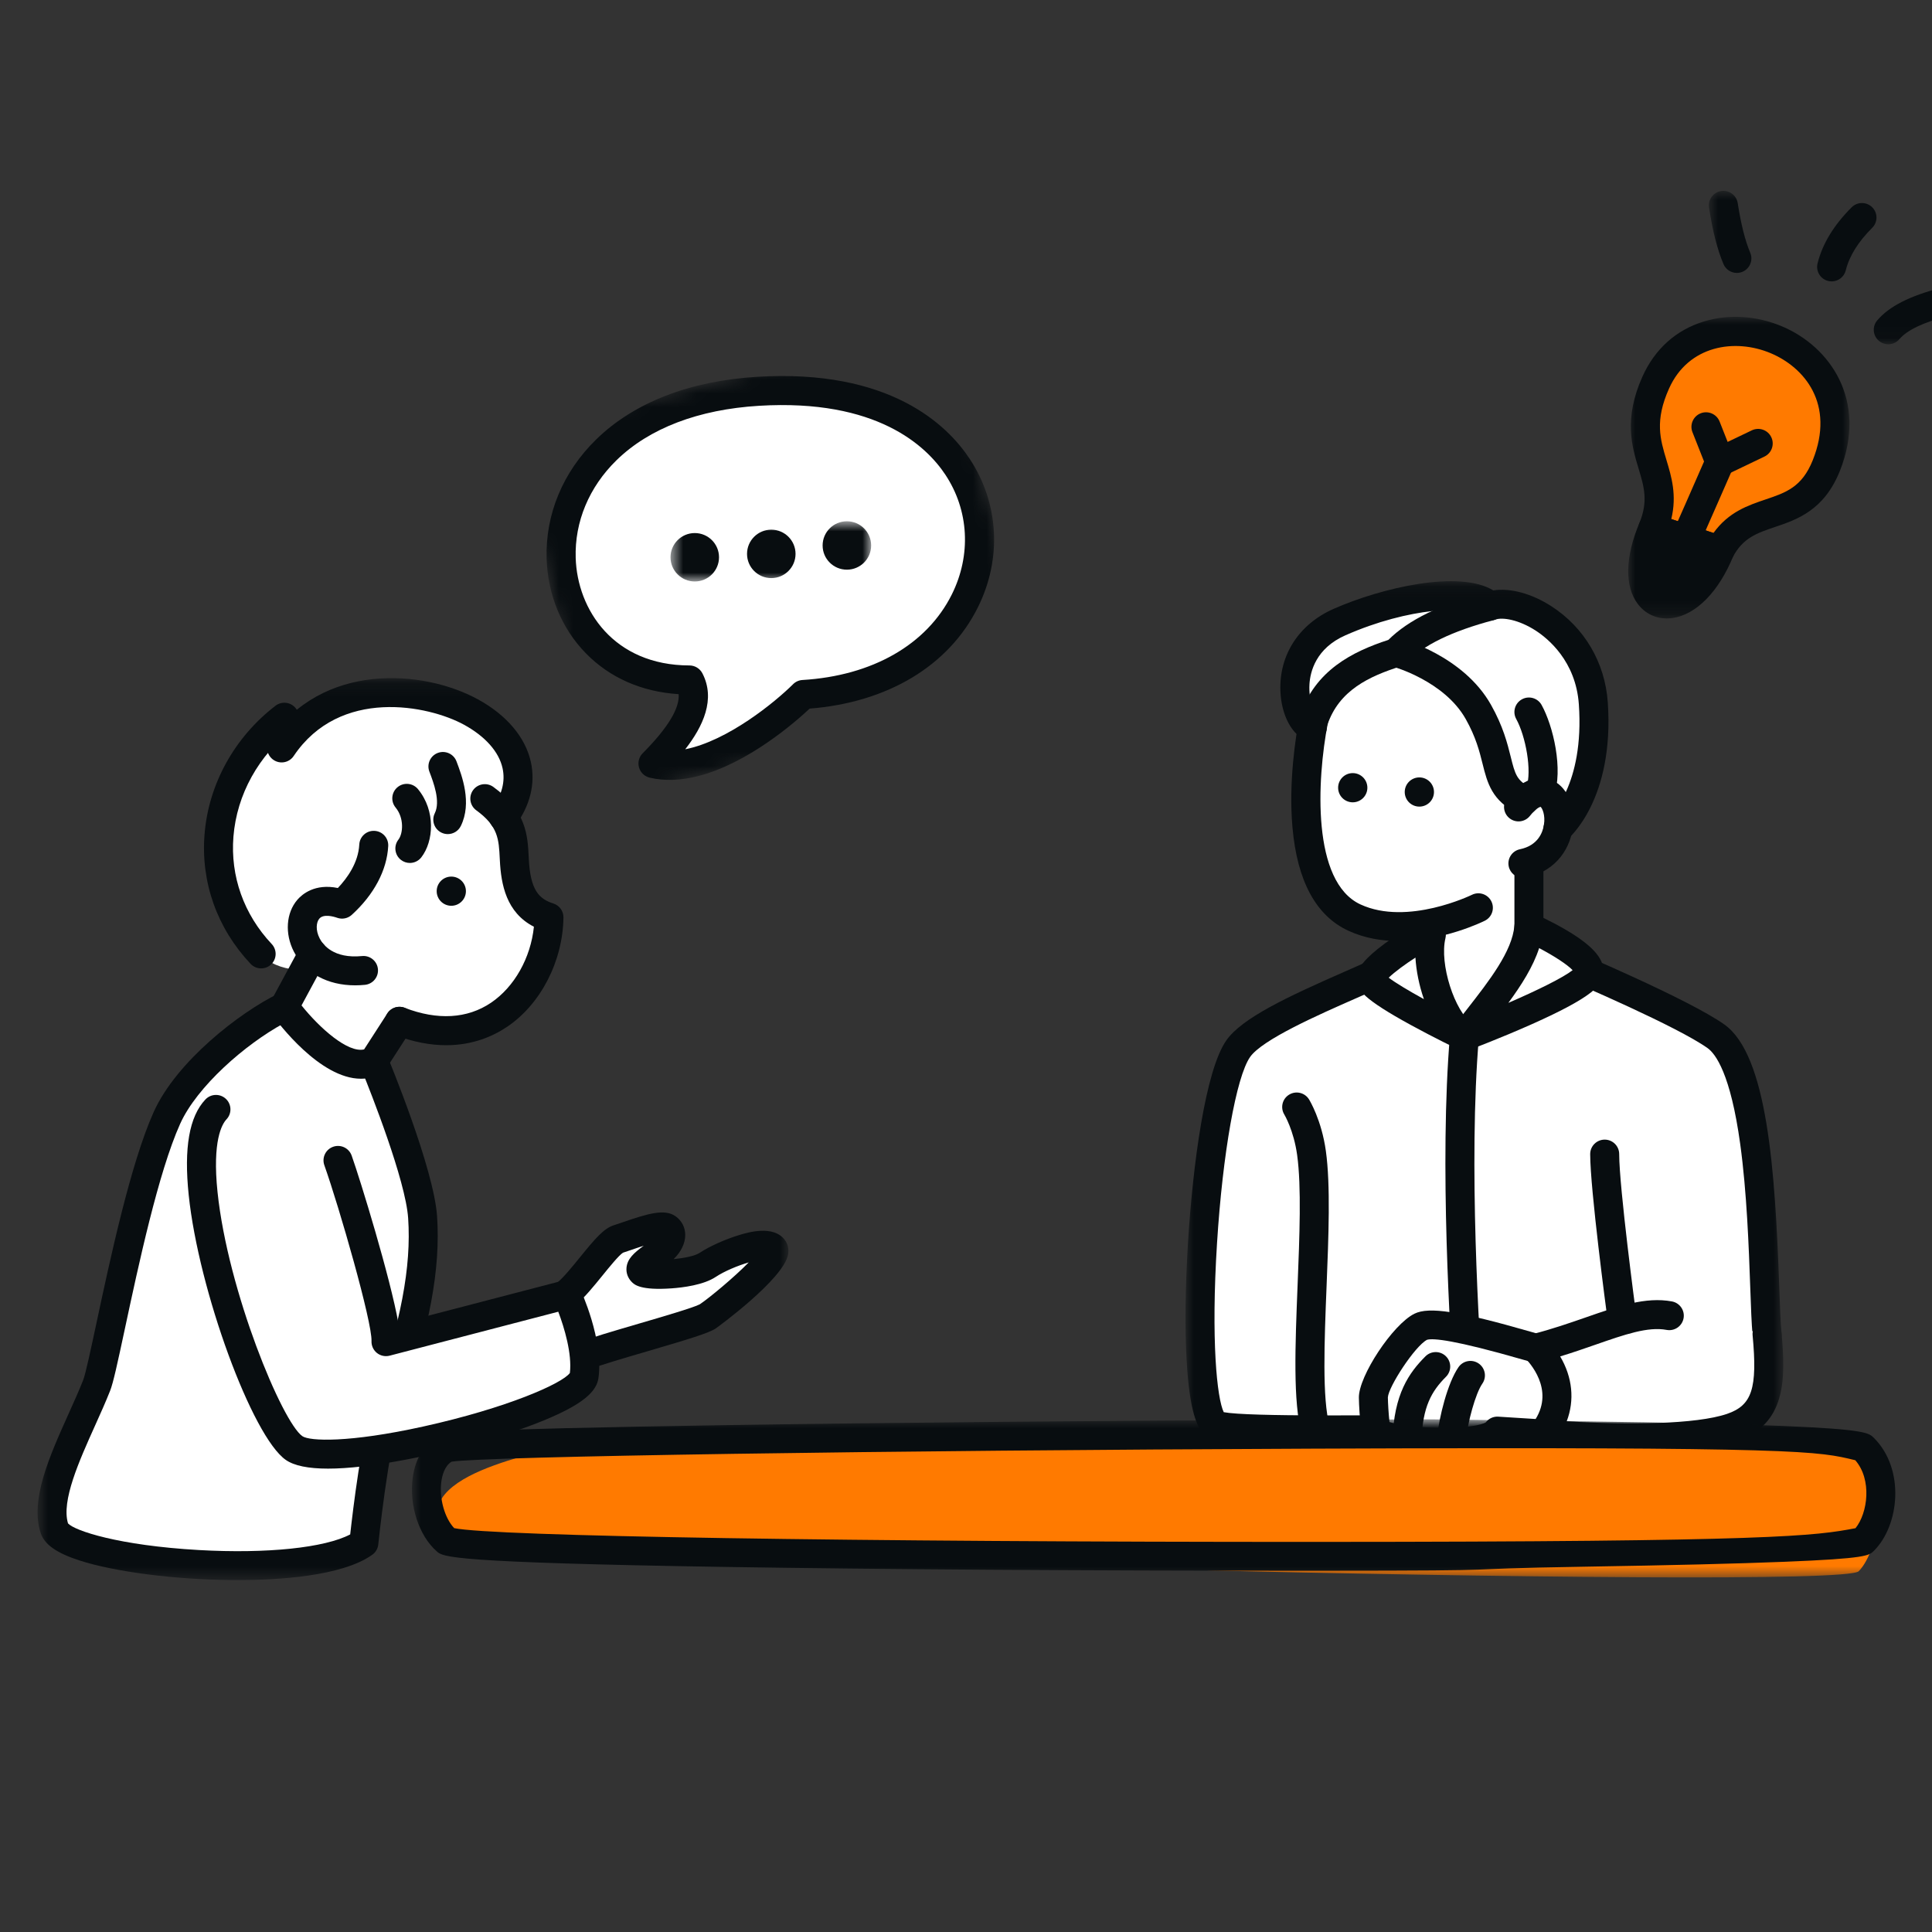
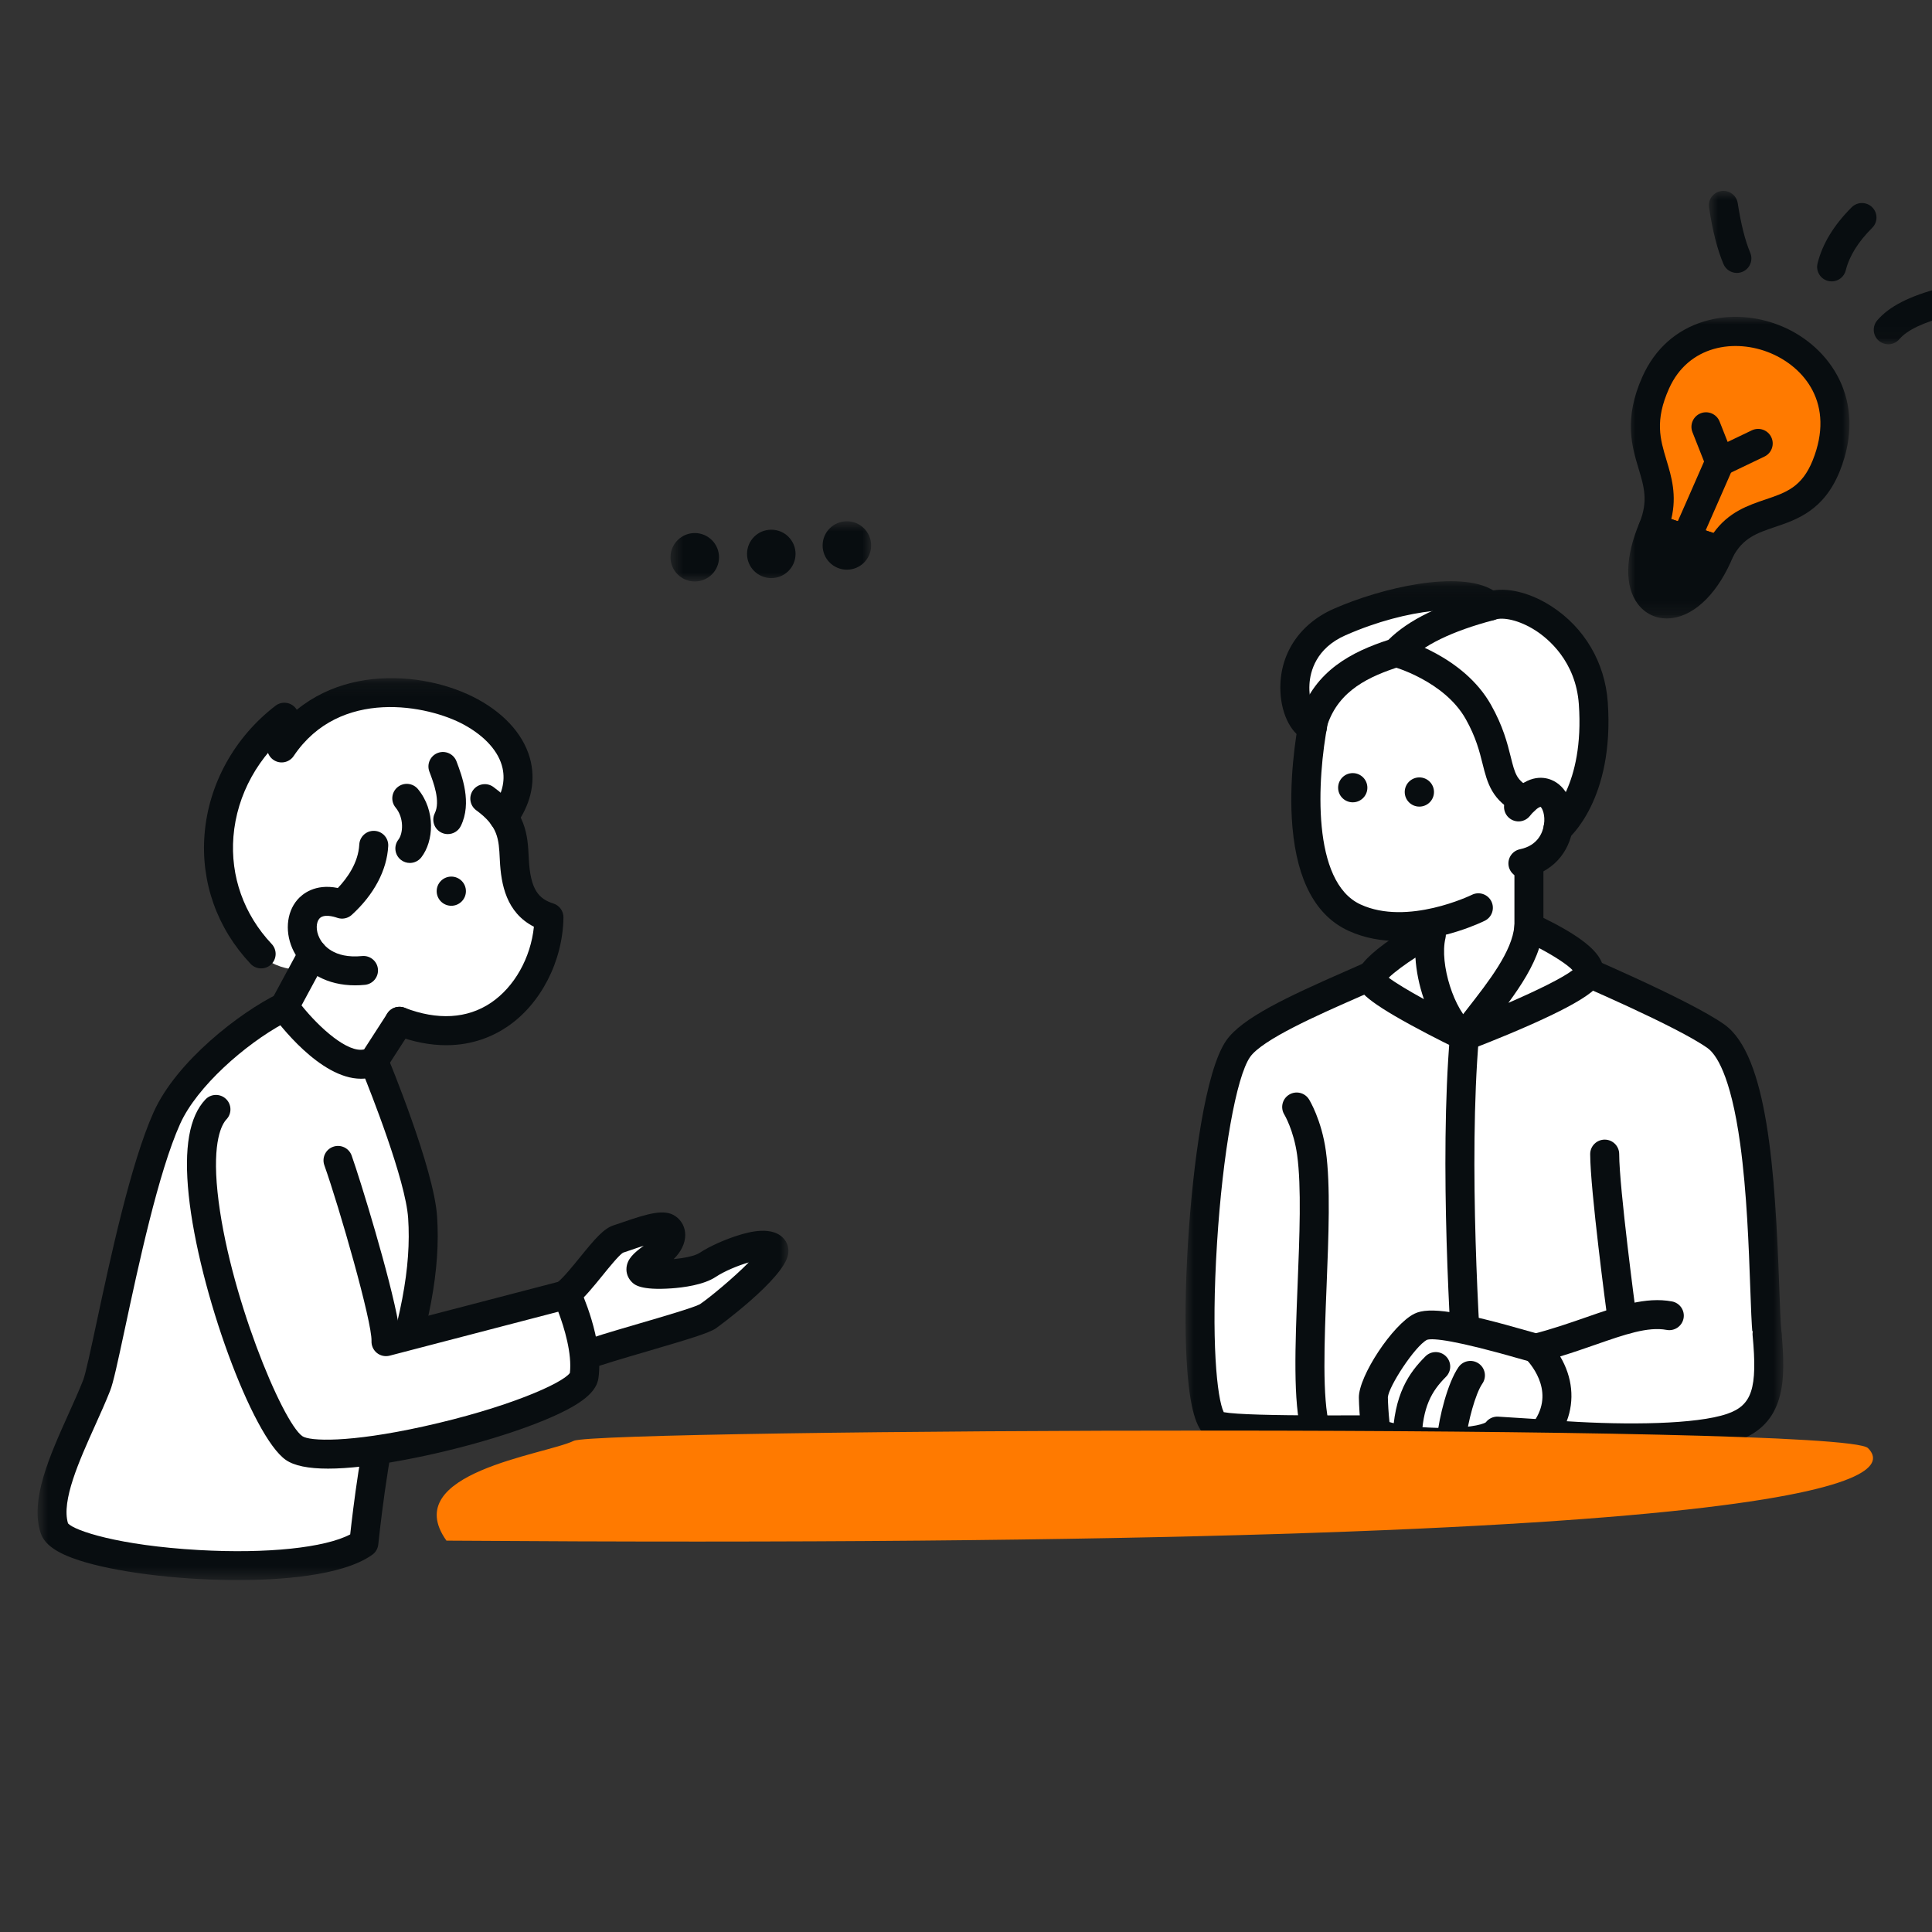
<svg xmlns="http://www.w3.org/2000/svg" width="140" height="140" viewBox="0 0 140 140" fill="none">
  <rect x="0" y="0" width="140" height="140" fill="#333333" stroke="none" />
  <g clip-path="url(#clip0_17035_16254)">
    <mask id="mask0_17035_16254" style="mask-type:luminance" maskUnits="userSpaceOnUse" x="85" y="42" width="45" height="64">
      <path d="M85.908 42.109H129.224V105.572H85.908V42.109Z" fill="white" />
    </mask>
    <g mask="url(#mask0_17035_16254)">
      <path d="M101.396 69.692C99.353 70.967 91.294 73.739 89.722 75.997C87.195 79.628 85.922 100.986 88.001 103.199C88.671 103.911 104.339 103.512 116.282 103.449C122.726 103.416 128.189 98.093 128.048 96.666C127.688 93.01 128.051 77.728 124.346 75.094C121.829 73.304 113.243 69.692 113.243 69.692H101.396L101.396 69.692Z" fill="white" />
      <path d="M96.505 104.667C95.717 104.667 94.965 104.664 94.254 104.659C87.883 104.607 87.625 104.333 87.234 103.917C86.766 103.418 86.201 102.362 85.988 98.585C85.856 96.245 85.891 93.22 86.085 90.066C86.434 84.4 87.346 77.572 88.859 75.399C89.992 73.771 93.272 72.24 97.444 70.407C98.877 69.777 100.23 69.183 100.838 68.803C101.005 68.699 101.198 68.643 101.395 68.643H113.243C113.383 68.643 113.522 68.671 113.651 68.726C114.006 68.875 122.373 72.404 124.955 74.24C128.076 76.459 128.63 84.826 128.929 93.207C128.98 94.631 129.024 95.861 129.094 96.564C129.12 96.834 129.201 97.654 127.763 99.246C126.013 101.184 121.626 104.471 116.288 104.499C113.448 104.514 110.366 104.548 107.385 104.581C103.449 104.625 99.688 104.667 96.505 104.667V104.667ZM88.677 102.332C90.463 102.671 99.8 102.568 107.362 102.483C110.346 102.45 113.431 102.416 116.277 102.401C119.584 102.384 122.38 100.835 123.752 99.913C125.803 98.536 126.871 97.151 126.996 96.705C126.924 95.935 126.882 94.759 126.829 93.282C126.725 90.372 126.582 86.387 126.102 82.899C125.403 77.819 124.32 76.364 123.736 75.949C121.546 74.391 114.311 71.287 113.029 70.742H101.682C100.91 71.177 99.684 71.715 98.291 72.327C95.575 73.521 91.47 75.324 90.585 76.596C89.584 78.035 88.599 83.578 88.191 90.075C87.747 97.129 88.186 101.326 88.677 102.332Z" fill="#080D10" />
      <path d="M110.792 62.196V69.857C110.792 69.857 108.884 73.856 106.118 75.093C103.51 73.368 103.51 69.799 103.51 69.799V65.926" fill="white" />
      <path d="M106.118 76.143C105.915 76.143 105.713 76.084 105.538 75.968C102.494 73.955 102.459 69.969 102.459 69.8V65.927C102.459 65.347 102.929 64.878 103.51 64.878C104.09 64.878 104.561 65.347 104.561 65.927V69.8C104.561 69.824 104.599 72.362 106.224 73.849C108.012 72.732 109.368 70.319 109.741 69.607V62.196C109.741 61.617 110.211 61.147 110.792 61.147C111.372 61.147 111.843 61.617 111.843 62.196V69.858C111.843 70.013 111.808 70.168 111.741 70.308C111.656 70.486 109.632 74.672 106.548 76.051C106.41 76.112 106.264 76.143 106.118 76.143Z" fill="#080D10" />
      <path d="M107.129 65.781C102.375 68.183 97.093 67.522 95.531 63.555C94.675 61.38 94.624 55.039 95.094 52.707C93.83 52.219 91.795 47.07 97.071 45.077C102.347 43.084 105.819 42.393 107.977 43.92C109.662 43.432 114.772 45.322 115.458 50.967C115.981 55.271 114.394 58.322 112.9 60.028C112.69 61.901 110.356 62.566 110.356 62.566" fill="white" />
      <path d="M101.38 68.194C100.163 68.194 98.895 67.993 97.704 67.443C95.361 66.361 93.999 63.84 93.657 59.953C93.365 56.638 93.905 53.302 94.151 52.021C94.26 51.452 94.81 51.08 95.38 51.188C95.95 51.297 96.324 51.847 96.215 52.416C95.427 56.519 95.041 63.901 98.587 65.539C101.99 67.112 106.614 64.864 106.661 64.841C107.18 64.584 107.811 64.796 108.069 65.314C108.327 65.833 108.116 66.461 107.597 66.719C107.434 66.801 104.584 68.194 101.38 68.194Z" fill="#080D10" />
      <path d="M110.355 63.615C109.867 63.615 109.43 63.275 109.327 62.779C109.209 62.212 109.574 61.657 110.142 61.539C111.453 61.267 111.793 60.313 111.879 59.769C111.991 59.055 111.757 58.56 111.634 58.464C111.543 58.483 111.26 58.626 110.862 59.126C110.501 59.579 109.84 59.655 109.385 59.294C108.931 58.934 108.855 58.274 109.217 57.821C110.574 56.115 111.796 56.266 112.403 56.508C113.488 56.94 114.126 58.258 113.992 59.789C113.859 61.313 112.889 63.112 110.569 63.593C110.497 63.608 110.425 63.615 110.355 63.615L110.355 63.615Z" fill="#080D10" />
      <path d="M112.9 61.076C112.598 61.076 112.298 60.946 112.09 60.695C111.72 60.249 111.783 59.587 112.231 59.218C112.328 59.134 114.817 56.914 114.409 51.039C114.191 47.896 112.148 46.254 111.28 45.694C110.066 44.911 108.883 44.704 108.341 44.903C107.956 45.045 107.524 44.951 107.233 44.661C106.426 43.855 102.13 43.992 97.495 46.036C95.352 46.981 94.942 48.669 94.888 49.591C94.817 50.799 95.263 51.597 95.459 51.723C95.997 51.922 96.276 52.516 96.084 53.057C95.891 53.603 95.29 53.889 94.743 53.695C93.638 53.305 92.85 51.85 92.783 50.075C92.684 47.455 94.128 45.227 96.646 44.117C100.128 42.582 105.746 41.279 108.211 42.782C109.431 42.59 110.983 43.005 112.421 43.932C114.817 45.478 116.306 48.015 116.506 50.894C116.994 57.926 113.709 60.72 113.569 60.836C113.373 60.997 113.136 61.076 112.9 61.076ZM95.445 51.718H95.445C95.445 51.718 95.445 51.718 95.445 51.718Z" fill="#080D10" />
      <path d="M95.183 53.268C95.074 53.268 94.962 53.251 94.852 53.214C94.301 53.032 94.003 52.438 94.186 51.889C95.291 48.562 98.02 47.215 100.608 46.368C102.067 44.916 104.394 43.782 107.708 42.906C108.268 42.758 108.844 43.091 108.993 43.651C109.142 44.211 108.807 44.785 108.246 44.934C105.216 45.735 103.098 46.766 101.95 47.999C101.827 48.132 101.671 48.231 101.498 48.285C99.234 49.002 97.022 50.015 96.18 52.549C96.034 52.989 95.624 53.268 95.183 53.268Z" fill="#080D10" />
      <path d="M110.458 59.059C110.303 59.059 110.147 59.025 109.998 58.953C108.103 58.032 107.778 56.73 107.434 55.353C107.209 54.448 106.952 53.421 106.213 52.106C104.653 49.332 100.947 48.308 100.91 48.298C100.35 48.148 100.017 47.573 100.167 47.014C100.316 46.455 100.889 46.122 101.45 46.271C101.637 46.32 106.045 47.521 108.046 51.079C108.924 52.64 109.229 53.863 109.474 54.846C109.788 56.103 109.905 56.574 110.919 57.067C111.441 57.321 111.658 57.948 111.403 58.469C111.221 58.842 110.847 59.059 110.458 59.059L110.458 59.059Z" fill="#080D10" />
-       <path d="M111.597 58.464C111.48 58.464 111.361 58.445 111.245 58.404C110.698 58.21 110.412 57.61 110.606 57.064C111.029 55.874 110.555 53.339 109.871 52.1C109.591 51.592 109.776 50.954 110.284 50.675C110.792 50.395 111.432 50.579 111.712 51.087C112.54 52.587 113.306 55.743 112.587 57.766C112.434 58.196 112.029 58.464 111.597 58.464Z" fill="#080D10" />
      <path d="M102.852 58.45C103.437 58.45 103.912 57.977 103.912 57.392C103.912 56.808 103.437 56.334 102.852 56.334C102.267 56.334 101.792 56.808 101.792 57.392C101.792 57.977 102.267 58.45 102.852 58.45Z" fill="#080D10" />
      <path d="M98.025 58.139C98.61 58.139 99.085 57.665 99.085 57.081C99.085 56.496 98.61 56.022 98.025 56.022C97.439 56.022 96.965 56.496 96.965 57.081C96.965 57.665 97.439 58.139 98.025 58.139Z" fill="#080D10" />
      <path d="M110.785 67.177C110.785 67.177 115.325 69.183 115.141 70.472C114.957 71.76 106.118 75.093 106.118 75.093C108.143 72.409 110.563 69.762 110.785 67.177Z" fill="white" />
      <path d="M106.119 76.142C105.795 76.142 105.48 75.992 105.277 75.722C104.997 75.349 104.997 74.835 105.279 74.462C105.617 74.013 105.969 73.562 106.31 73.126C107.917 71.067 109.579 68.937 109.738 67.088C109.767 66.75 109.957 66.447 110.249 66.274C110.542 66.102 110.9 66.081 111.21 66.218C111.259 66.239 112.417 66.753 113.571 67.44C115.524 68.604 116.33 69.584 116.181 70.62C116.078 71.346 115.602 72.168 110.989 74.223C108.754 75.219 106.581 76.04 106.49 76.074C106.368 76.12 106.243 76.142 106.118 76.142H106.119ZM111.532 68.704C111.095 70.053 110.254 71.375 109.302 72.672C111.425 71.754 113.275 70.839 113.958 70.302C113.576 69.9 112.623 69.275 111.532 68.704Z" fill="#080D10" />
      <path d="M106.118 75.093C104.405 73.873 103.194 69.943 103.72 67.744C103.85 67.202 99.255 70.045 99.353 70.966C99.451 71.886 106.118 75.093 106.118 75.093Z" fill="white" />
      <path d="M106.117 76.141C105.963 76.141 105.808 76.108 105.661 76.037C105.592 76.004 103.951 75.213 102.268 74.294C98.71 72.352 98.375 71.712 98.308 71.076C98.233 70.373 98.673 69.706 99.825 68.773C100.485 68.238 101.372 67.637 102.138 67.203C103.001 66.714 103.711 66.379 104.338 66.85C104.687 67.111 104.845 67.558 104.742 67.987C104.298 69.842 105.393 73.288 106.727 74.238C107.172 74.554 107.3 75.157 107.022 75.626C106.827 75.955 106.478 76.141 106.117 76.141ZM100.631 70.847C101.131 71.226 102.072 71.791 103.181 72.401C102.837 71.408 102.625 70.355 102.568 69.392C101.859 69.846 101.059 70.429 100.631 70.847Z" fill="#080D10" />
      <path d="M106.423 101.791C105.878 101.791 105.416 101.37 105.376 100.818C105.106 97.1 104.285 84.248 105.071 75.005C105.12 74.427 105.63 73.999 106.207 74.048C106.785 74.097 107.214 74.605 107.165 75.182C106.393 84.273 107.205 96.987 107.473 100.667C107.515 101.244 107.079 101.747 106.5 101.789C106.475 101.791 106.449 101.792 106.423 101.792L106.423 101.791Z" fill="#080D10" />
      <path d="M111.289 97.699C109.744 97.27 104.166 95.542 102.96 96.137C101.755 96.733 99.501 100.146 99.52 101.268C99.528 101.813 99.582 102.761 99.697 103.617C99.818 104.526 107.598 105.057 108.504 103.703L111.795 103.911C114.251 102.528 113.624 99.027 111.289 97.699V97.699Z" fill="white" />
      <path d="M104.617 105.572C103.155 105.572 101.615 105.427 100.554 105.181C100.027 105.059 98.791 104.772 98.655 103.755C98.533 102.839 98.478 101.852 98.469 101.285C98.443 99.727 100.926 95.971 102.494 95.197C103.55 94.674 105.749 95.014 110.894 96.495C111.164 96.572 111.394 96.638 111.57 96.687C111.654 96.71 111.734 96.744 111.809 96.787C113.396 97.689 114.418 99.428 114.415 101.216C114.411 102.758 113.645 104.073 112.311 104.824C112.134 104.924 111.931 104.97 111.729 104.957L108.887 104.778C108.344 105.153 107.323 105.501 105.243 105.563C105.037 105.569 104.827 105.572 104.617 105.572ZM100.687 103.048C101.207 103.209 102.411 103.425 104.105 103.468C106.209 103.52 107.388 103.255 107.668 103.067C107.88 102.789 108.218 102.633 108.57 102.656L111.519 102.842C112.166 102.365 112.312 101.705 112.313 101.212C112.315 100.22 111.74 99.214 110.871 98.671C110.713 98.626 110.524 98.572 110.312 98.511C105.423 97.104 103.855 96.957 103.408 97.086C102.52 97.552 100.612 100.492 100.57 101.259C100.578 101.703 100.617 102.389 100.687 103.048L100.687 103.048ZM107.63 103.119C107.63 103.119 107.63 103.12 107.63 103.12C107.63 103.12 107.63 103.119 107.63 103.119Z" fill="#080D10" />
      <path d="M128.048 96.666C128.377 100.197 128.235 102.513 125.481 103.449C122.387 104.501 115.451 104.224 111.795 103.911C113.517 101.775 112.901 99.379 111.289 97.699C115.478 96.632 118.455 94.87 120.964 95.338" fill="white" />
      <path d="M118.338 105.246C115.349 105.246 112.584 105.032 111.705 104.956C111.318 104.923 110.981 104.68 110.828 104.323C110.676 103.967 110.732 103.555 110.976 103.253C112.75 101.053 111.083 99.001 110.529 98.424C110.271 98.155 110.175 97.769 110.278 97.41C110.381 97.052 110.666 96.774 111.029 96.682C112.455 96.319 113.773 95.86 114.937 95.455C117.252 94.649 119.253 93.952 121.157 94.307C121.727 94.414 122.103 94.962 121.997 95.531C121.89 96.101 121.34 96.476 120.771 96.37C119.416 96.117 117.745 96.699 115.629 97.436C114.839 97.711 113.981 98.01 113.056 98.292C113.947 99.799 114.113 101.462 113.531 102.989C117.968 103.273 122.916 103.214 125.142 102.457C126.961 101.838 127.36 100.614 127.001 96.764C126.948 96.187 127.372 95.676 127.95 95.622C128.527 95.568 129.04 95.992 129.094 96.569C129.416 100.022 129.408 103.222 125.819 104.443C123.982 105.067 121.067 105.246 118.338 105.246L118.338 105.246Z" fill="#080D10" />
      <path d="M101.964 105.41C101.954 105.41 101.944 105.41 101.935 105.409C101.354 105.394 100.897 104.911 100.912 104.332C101.002 101.02 102.11 99.468 103.294 98.285C103.704 97.875 104.37 97.874 104.78 98.284C105.191 98.693 105.191 99.357 104.781 99.767C103.739 100.809 103.08 101.946 103.013 104.389C102.998 104.958 102.531 105.409 101.964 105.409V105.41Z" fill="#080D10" />
      <path d="M105.192 105.243C105.157 105.243 105.122 105.241 105.087 105.238C104.51 105.181 104.088 104.667 104.145 104.091C104.279 102.727 104.89 100.224 105.687 99.071C106.017 98.594 106.671 98.474 107.149 98.803C107.627 99.132 107.747 99.785 107.417 100.262C106.911 100.994 106.358 103.067 106.236 104.296C106.183 104.838 105.726 105.243 105.192 105.243V105.243Z" fill="#080D10" />
      <path d="M117.502 96.328C116.983 96.328 116.532 95.945 116.462 95.418C116.411 95.042 115.231 86.189 115.231 83.63C115.231 83.05 115.702 82.581 116.282 82.581C116.863 82.581 117.333 83.05 117.333 83.63C117.333 86.05 118.533 95.05 118.545 95.14C118.622 95.714 118.217 96.242 117.642 96.319C117.595 96.325 117.548 96.328 117.502 96.328L117.502 96.328Z" fill="#080D10" />
      <path d="M95.336 104.665C94.875 104.665 94.453 104.361 94.324 103.896C93.689 101.613 93.854 97.484 94.029 93.113C94.169 89.614 94.314 85.996 93.996 83.697C93.749 81.907 93.076 80.779 93.069 80.768C92.764 80.275 92.917 79.629 93.411 79.325C93.905 79.02 94.553 79.173 94.857 79.667C94.894 79.726 95.767 81.158 96.078 83.41C96.422 85.894 96.273 89.607 96.129 93.197C95.968 97.215 95.802 101.369 96.349 103.335C96.504 103.894 96.177 104.472 95.617 104.627C95.523 104.653 95.429 104.665 95.336 104.665V104.665Z" fill="#080D10" />
    </g>
    <mask id="mask1_17035_16254" style="mask-type:luminance" maskUnits="userSpaceOnUse" x="29" y="102" width="132" height="13">
      <path d="M29.852 102.853H160.999V114.306H29.852V102.853Z" fill="white" />
    </mask>
    <g mask="url(#mask1_17035_16254)">
-       <path d="M41.577 104.408C39.484 105.42 28.841 106.716 32.351 111.641C36.557 112.776 133.208 115.336 134.687 113.859C136.167 112.382 137.186 106.757 135.359 104.934C133.532 103.11 43.349 103.551 41.577 104.408Z" fill="#FF7A00" />
-       <path d="M94.468 113.822C78.552 113.822 63.731 113.725 52.617 113.548C32.577 113.229 32.111 112.821 31.66 112.427C30.356 111.286 29.635 109.088 29.906 107.081C30.105 105.614 30.811 104.517 31.893 103.994C32.236 103.828 32.753 103.578 52.568 103.271C64.646 103.084 80.296 102.943 95.505 102.884C107.442 102.837 100.922 102.82 114.797 102.999C120.97 103.079 125.82 103.191 129.211 103.331C135.171 103.578 135.43 103.837 135.789 104.195C138.06 106.462 137.646 110.526 135.789 112.38C135.442 112.727 135.232 112.936 129.309 113.173C125.907 113.309 121.075 113.428 114.947 113.527C103.502 113.712 111.903 113.817 95.64 113.822C95.249 113.822 94.857 113.822 94.468 113.822ZM32.913 110.734C35.655 111.323 61.728 111.741 95.554 111.732C128.655 111.723 131.518 111.298 134.456 110.739C135.348 109.641 135.663 107.213 134.44 105.813C131.723 105.162 130.858 104.833 95.135 104.975C64.03 105.098 35.146 105.537 32.725 105.918C32.208 106.229 32.037 106.947 31.981 107.361C31.817 108.576 32.222 110.012 32.913 110.734Z" fill="#080D10" />
+       <path d="M41.577 104.408C39.484 105.42 28.841 106.716 32.351 111.641C136.167 112.382 137.186 106.757 135.359 104.934C133.532 103.11 43.349 103.551 41.577 104.408Z" fill="#FF7A00" />
    </g>
    <mask id="mask2_17035_16254" style="mask-type:luminance" maskUnits="userSpaceOnUse" x="2" y="49" width="56" height="66">
      <path d="M2.723 49.142H57.13V114.5H2.723V49.142Z" fill="white" />
    </mask>
    <g mask="url(#mask2_17035_16254)">
      <path d="M20.605 72.957C17.794 74.327 13.572 77.728 12.096 81.008C9.693 86.349 7.636 98.795 7.002 100.398C5.662 103.786 3.078 108.164 3.949 110.774C4.772 113.237 22.168 114.809 26.366 111.811C26.366 111.811 27.096 104.699 28.031 101.992C29.828 96.784 30.905 92.352 30.625 88.203C30.4 84.876 27.083 76.897 27.083 76.897L20.605 72.957L20.605 72.957Z" fill="white" />
      <path d="M17.214 114.499C17.066 114.499 16.923 114.499 16.785 114.497C12.631 114.46 8.296 113.9 5.74 113.071C4.11 112.543 3.224 111.918 2.953 111.105C2.153 108.71 3.587 105.523 4.974 102.44C5.36 101.583 5.724 100.773 6.025 100.013C6.199 99.574 6.591 97.743 7.005 95.804C7.986 91.218 9.469 84.287 11.138 80.578C12.796 76.892 17.402 73.352 20.143 72.015C20.465 71.858 20.845 71.876 21.151 72.061L27.629 76.001C27.819 76.117 27.968 76.29 28.053 76.495C28.191 76.827 31.438 84.672 31.672 88.132C31.931 91.958 31.139 96.206 29.023 102.333C28.139 104.894 27.418 111.848 27.411 111.918C27.38 112.217 27.222 112.488 26.977 112.663C24.773 114.237 20.086 114.499 17.214 114.499L17.214 114.499ZM4.929 110.391C5.396 110.916 8.581 111.992 14.419 112.322C19.349 112.601 23.539 112.158 25.377 111.189C25.566 109.478 26.214 104.035 27.037 101.65C29.056 95.804 29.815 91.803 29.576 88.273C29.39 85.514 26.846 79.105 26.241 77.612L20.561 74.158C17.779 75.664 14.272 78.73 13.054 81.437C11.476 84.942 10.022 91.742 9.059 96.242C8.505 98.831 8.206 100.208 7.978 100.783C7.66 101.588 7.286 102.419 6.89 103.299C5.737 105.861 4.432 108.761 4.929 110.391H4.929Z" fill="#080D10" />
      <path d="M24.859 70.129C22.549 70.495 20.012 70.49 18.923 69.126C13.247 62.021 16.444 55.563 20.408 52.747C25.504 49.127 33.715 49.954 36.282 53.264C38.675 56.352 36.493 59.217 36.493 59.217C38.252 60.429 36.152 65.57 39.779 66.472C40.051 68.455 38.739 76.831 28.947 74.008C26.871 73.124 25.505 71.747 24.859 70.129Z" fill="white" />
      <path d="M22.672 69.126L20.605 72.957C20.605 72.957 24.445 78.267 27.083 76.897L28.948 74.009" fill="white" />
      <path d="M26.154 78.169C23.179 78.169 20.139 74.102 19.753 73.569C19.518 73.243 19.489 72.811 19.68 72.458L21.747 68.627C22.023 68.117 22.66 67.927 23.17 68.201C23.68 68.475 23.872 69.111 23.596 69.621L21.85 72.857C23.165 74.497 25.203 76.32 26.383 76.044L28.065 73.439C28.38 72.952 29.029 72.811 29.517 73.125C30.005 73.439 30.145 74.088 29.831 74.574L27.966 77.463C27.867 77.615 27.73 77.74 27.568 77.824C27.106 78.064 26.631 78.169 26.154 78.169V78.169Z" fill="#080D10" />
      <path d="M36.493 60.264C36.277 60.264 36.058 60.198 35.871 60.059C35.404 59.716 35.305 59.06 35.649 58.594C36.372 57.615 36.63 56.629 36.416 55.663C36.154 54.475 35.161 53.357 33.622 52.515C31.04 51.103 24.626 49.799 21.281 54.783C20.959 55.264 20.306 55.393 19.824 55.07C19.342 54.748 19.213 54.097 19.536 53.616C23.327 47.967 30.645 48.497 34.631 50.676C36.71 51.813 38.072 53.424 38.467 55.211C38.812 56.772 38.422 58.372 37.339 59.838C37.133 60.117 36.815 60.264 36.493 60.264H36.493Z" fill="#080D10" />
      <path d="M18.923 70.173C18.644 70.173 18.365 70.062 18.158 69.843C15.727 67.262 14.542 63.926 14.823 60.45C15.115 56.818 16.989 53.425 19.964 51.141C20.424 50.788 21.083 50.873 21.437 51.332C21.791 51.791 21.704 52.449 21.245 52.802C18.739 54.726 17.161 57.575 16.916 60.618C16.684 63.496 17.669 66.262 19.688 68.406C20.086 68.828 20.065 69.492 19.643 69.888C19.44 70.079 19.181 70.173 18.923 70.173Z" fill="#080D10" />
      <path d="M32.331 75.74C31.226 75.74 29.973 75.526 28.569 74.985C28.028 74.776 27.759 74.169 27.968 73.629C28.178 73.089 28.785 72.82 29.327 73.029C31.701 73.946 33.862 73.821 35.574 72.666C37.281 71.516 38.458 69.404 38.689 67.154C36.683 66.13 36.309 64.083 36.222 62.354L36.215 62.222C36.145 60.806 36.099 59.871 34.513 58.718C34.045 58.377 33.941 57.722 34.283 57.254C34.624 56.786 35.281 56.683 35.75 57.024C38.148 58.767 38.236 60.548 38.313 62.119L38.319 62.249C38.433 64.505 39.058 65.139 40.1 65.472C40.54 65.612 40.836 66.023 40.83 66.485C40.786 69.654 39.184 72.763 36.75 74.404C35.728 75.093 34.255 75.74 32.332 75.74H32.331Z" fill="#080D10" />
      <path d="M32.449 60.442C32.293 60.442 32.136 60.408 31.987 60.335C31.466 60.08 31.251 59.452 31.506 58.932C31.931 58.066 31.42 56.717 31.114 55.912C30.909 55.37 31.182 54.765 31.724 54.56C32.266 54.355 32.873 54.628 33.078 55.169C33.476 56.219 34.218 58.172 33.392 59.855C33.21 60.226 32.837 60.442 32.449 60.442Z" fill="#080D10" />
      <path d="M29.699 62.533C29.474 62.533 29.247 62.461 29.056 62.312C28.598 61.958 28.515 61.299 28.87 60.842C29.209 60.405 29.299 59.282 28.666 58.516C28.298 58.069 28.362 57.409 28.809 57.041C29.257 56.672 29.919 56.736 30.288 57.183C31.587 58.758 31.425 60.975 30.53 62.127C30.323 62.393 30.012 62.533 29.699 62.533Z" fill="#080D10" />
      <path d="M25.735 71.401C23.733 71.401 22.105 70.521 21.3 68.969C20.624 67.665 20.727 66.147 21.555 65.193C21.896 64.8 22.818 64.007 24.482 64.348C25.153 63.642 25.964 62.525 26.035 61.199C26.065 60.621 26.557 60.176 27.139 60.207C27.718 60.238 28.163 60.731 28.132 61.309C28.04 63.057 27.102 64.827 25.492 66.293C25.208 66.553 24.803 66.636 24.439 66.508C24.151 66.408 23.448 66.213 23.142 66.566C22.917 66.825 22.853 67.402 23.166 68.005C23.4 68.456 24.168 69.484 26.237 69.279C26.812 69.222 27.328 69.642 27.386 70.218C27.443 70.794 27.022 71.308 26.445 71.365C26.204 71.389 25.967 71.401 25.735 71.401V71.401Z" fill="#080D10" />
      <path d="M32.703 65.636C33.288 65.636 33.762 65.162 33.762 64.578C33.762 63.994 33.288 63.521 32.703 63.521C32.118 63.521 31.644 63.994 31.644 64.578C31.644 65.162 32.118 65.636 32.703 65.636Z" fill="#080D10" />
      <path d="M41.071 93.735C42.279 92.733 43.97 90.04 44.794 89.786C45.619 89.533 47.838 88.636 48.346 88.99C48.853 89.343 48.599 90.166 47.712 90.799C46.824 91.432 46.211 91.847 46.528 92.163C46.846 92.48 50.143 92.416 51.285 91.657C52.426 90.897 55.46 89.72 56.031 90.48C56.602 91.239 52.046 94.885 51.285 95.392C50.524 95.898 44.085 97.552 42.34 98.248" fill="white" />
      <path d="M42.34 99.296C41.923 99.296 41.529 99.046 41.365 98.636C41.15 98.098 41.412 97.488 41.951 97.274C42.776 96.945 44.473 96.448 46.268 95.923C47.966 95.427 50.289 94.747 50.713 94.512C51.418 94.04 53.203 92.554 54.257 91.478C53.47 91.709 52.495 92.111 51.868 92.528C50.984 93.117 49.486 93.301 48.672 93.359C46.404 93.519 45.971 93.088 45.786 92.904C45.504 92.622 45.366 92.256 45.398 91.872C45.453 91.218 45.941 90.786 46.647 90.271C46.296 90.382 45.964 90.497 45.764 90.566C45.525 90.649 45.317 90.721 45.145 90.775C44.853 90.955 44.14 91.834 43.665 92.42C43.023 93.211 42.359 94.029 41.743 94.54C41.296 94.911 40.635 94.849 40.264 94.404C39.893 93.959 39.955 93.298 40.401 92.928C40.857 92.549 41.481 91.78 42.032 91.101C43.111 89.771 43.757 89.008 44.486 88.784C44.631 88.74 44.837 88.668 45.077 88.585C46.958 87.935 48.158 87.58 48.947 88.13C49.394 88.441 49.652 88.934 49.655 89.483C49.658 90.09 49.358 90.71 48.814 91.242C49.581 91.166 50.359 91.013 50.703 90.784C51.399 90.321 52.55 89.803 53.568 89.495C54.18 89.31 56.042 88.746 56.871 89.85C57.09 90.141 57.175 90.513 57.109 90.896C56.8 92.693 51.916 96.231 51.868 96.263C51.366 96.597 49.956 97.029 46.859 97.935C45.189 98.424 43.463 98.929 42.729 99.221C42.601 99.272 42.47 99.296 42.34 99.296H42.34Z" fill="#080D10" />
      <path d="M24.493 84.088C25.379 86.58 28.038 95.505 27.971 97.224L41.072 93.809C41.072 93.809 42.672 97.22 42.327 99.712C41.983 102.205 24.035 106.824 21.312 104.933C18.589 103.042 12.067 84.187 15.65 80.392" fill="white" />
      <path d="M23.774 106.422C22.341 106.422 21.317 106.213 20.712 105.792C18.276 104.101 14.395 93.516 13.674 86.596C13.318 83.177 13.714 80.912 14.885 79.672C15.283 79.251 15.947 79.231 16.369 79.628C16.791 80.025 16.811 80.689 16.413 81.11C16.089 81.454 15.375 82.656 15.763 86.379C16.514 93.585 20.453 103.058 21.911 104.071C22.432 104.433 25.268 104.563 30.662 103.373C36.747 102.03 40.759 100.247 41.296 99.489C41.458 98.101 40.899 96.223 40.454 95.052L28.236 98.237C27.914 98.321 27.572 98.248 27.312 98.04C27.053 97.831 26.908 97.513 26.921 97.181C26.975 95.807 24.583 87.476 23.503 84.437C23.309 83.891 23.594 83.292 24.141 83.099C24.688 82.905 25.288 83.19 25.482 83.736C26.126 85.548 28.286 92.591 28.873 95.904L40.806 92.794C41.295 92.666 41.807 92.906 42.022 93.364C42.093 93.514 43.749 97.086 43.367 99.854C43.228 100.86 42.197 101.714 39.921 102.71C37.264 103.872 33.236 105.045 29.412 105.77C27.116 106.205 25.233 106.422 23.774 106.422Z" fill="#080D10" />
    </g>
    <mask id="mask3_17035_16254" style="mask-type:luminance" maskUnits="userSpaceOnUse" x="117" y="22" width="18" height="23">
      <path d="M117.983 22.96H134.021V44.815H117.983V22.96Z" fill="white" />
    </mask>
    <g mask="url(#mask3_17035_16254)">
      <path d="M119.78 38.285L124.625 39.886C126.602 36.113 130.52 38.278 132.337 33.744C135.896 24.862 123.293 20.322 119.979 27.724C117.716 32.78 121.461 34.178 119.78 38.285Z" fill="#FF7A00" />
      <path d="M124.626 40.941C124.515 40.941 124.403 40.924 124.294 40.888L119.449 39.286C119.171 39.195 118.944 38.992 118.821 38.727C118.699 38.461 118.692 38.157 118.803 37.886C119.447 36.312 119.134 35.272 118.738 33.955C118.253 32.347 117.65 30.345 119.016 27.294C119.918 25.281 121.47 23.894 123.504 23.284C125.301 22.746 127.304 22.878 129.145 23.655C132.594 25.113 135.371 29.014 133.319 34.137C132.176 36.987 130.208 37.652 128.626 38.187C127.325 38.626 126.296 38.974 125.562 40.375C125.375 40.731 125.01 40.941 124.625 40.941L124.626 40.941ZM121.108 37.613L124.164 38.623C125.254 37.099 126.675 36.619 127.949 36.189C129.417 35.693 130.576 35.301 131.357 33.354C132.994 29.267 130.745 26.622 128.321 25.598C125.717 24.498 122.347 25.023 120.945 28.155C119.9 30.49 120.299 31.814 120.761 33.348C121.123 34.55 121.525 35.886 121.108 37.613Z" fill="#080D10" />
      <path d="M119.781 38.285C117.157 44.458 122.157 45.984 124.625 39.887L119.781 38.285Z" fill="#080D10" />
      <path d="M120.784 44.815C119.951 44.815 119.203 44.449 118.691 43.779C117.713 42.5 117.756 40.347 118.808 37.873C119.023 37.367 119.59 37.111 120.113 37.283L124.958 38.885C125.235 38.976 125.462 39.178 125.584 39.443C125.707 39.707 125.714 40.011 125.605 40.281C124.556 42.871 122.901 44.556 121.178 44.788C121.045 44.806 120.913 44.815 120.784 44.815ZM120.413 39.605C119.929 41.122 120.062 42.096 120.37 42.499C120.457 42.613 120.595 42.738 120.896 42.698C121.522 42.614 122.404 41.906 123.165 40.514L120.413 39.605Z" fill="#080D10" />
      <path d="M122.16 40.123C122.034 40.123 121.918 40.102 121.826 40.072C121.272 39.889 120.971 39.293 121.154 38.74C121.172 38.684 121.195 38.63 121.222 38.58C121.383 38.233 122.756 35.103 123.657 33.042C123.891 32.508 124.514 32.265 125.048 32.498C125.583 32.731 125.827 33.352 125.594 33.886C125.594 33.886 124.98 35.289 124.364 36.692C124.056 37.394 123.748 38.095 123.515 38.621C123.399 38.886 123.301 39.106 123.232 39.261C123.196 39.341 123.167 39.404 123.148 39.447C122.906 39.974 122.495 40.123 122.16 40.123ZM121.315 38.433C121.287 38.47 121.261 38.509 121.239 38.549C121.262 38.508 121.287 38.47 121.315 38.433ZM122.157 38.015C122.267 38.015 122.378 38.032 122.488 38.069C122.364 38.028 122.242 38.011 122.123 38.016C122.134 38.016 122.146 38.015 122.157 38.015Z" fill="#080D10" />
      <path d="M124.626 34.519C124.495 34.519 124.364 34.494 124.24 34.446C123.967 34.339 123.751 34.123 123.643 33.851L122.642 31.317C122.428 30.776 122.695 30.163 123.237 29.949C123.78 29.736 124.394 30.002 124.608 30.544L125.192 32.023L126.944 31.184C127.47 30.932 128.101 31.153 128.353 31.678C128.606 32.204 128.384 32.834 127.858 33.085L125.083 34.415C124.938 34.484 124.782 34.519 124.626 34.519L124.626 34.519Z" fill="#080D10" />
    </g>
    <mask id="mask4_17035_16254" style="mask-type:luminance" maskUnits="userSpaceOnUse" x="123" y="13" width="19" height="12">
      <path d="M123.829 13.831H141.965V24.949H123.829V13.831Z" fill="white" />
    </mask>
    <g mask="url(#mask4_17035_16254)">
      <path d="M125.859 19.777C125.448 19.777 125.057 19.535 124.888 19.132C124.443 18.073 124.11 16.773 123.842 15.043C123.753 14.47 124.146 13.933 124.721 13.844C125.296 13.755 125.833 14.148 125.922 14.721C126.161 16.257 126.458 17.434 126.83 18.32C127.054 18.855 126.802 19.471 126.266 19.695C126.133 19.751 125.995 19.777 125.859 19.777Z" fill="#080D10" />
      <path d="M132.73 20.39C132.646 20.39 132.562 20.381 132.477 20.36C131.912 20.221 131.567 19.651 131.707 19.088C132.055 17.676 132.888 16.308 134.18 15.02C134.592 14.611 135.259 14.611 135.669 15.022C136.08 15.433 136.079 16.099 135.668 16.508C134.651 17.521 134.006 18.558 133.751 19.591C133.633 20.07 133.203 20.391 132.73 20.391L132.73 20.39Z" fill="#080D10" />
      <path d="M136.833 24.949C136.591 24.949 136.349 24.866 136.151 24.698C135.708 24.322 135.654 23.659 136.031 23.217C136.897 22.201 138.364 21.452 140.647 20.858C141.209 20.712 141.785 21.049 141.931 21.61C142.078 22.172 141.74 22.746 141.178 22.892C139.358 23.365 138.199 23.917 137.635 24.579C137.427 24.823 137.13 24.949 136.833 24.949L136.833 24.949Z" fill="#080D10" />
    </g>
    <mask id="mask5_17035_16254" style="mask-type:luminance" maskUnits="userSpaceOnUse" x="37" y="23" width="39" height="35">
-       <path d="M37.048 31.315L68.438 23.484L75.13 50.124L43.74 57.956L37.048 31.315Z" fill="white" />
-     </mask>
+       </mask>
    <g mask="url(#mask5_17035_16254)">
      <path d="M49.962 49.275C37.391 49.256 36.183 29.488 54.941 28.355C75.956 27.087 75.548 49.285 58.215 50.326C58.215 50.326 52.074 56.453 47.319 55.328C49.611 53.025 50.827 50.939 49.962 49.275Z" fill="white" />
      <path d="M50.535 56.252C49.38 56.541 48.204 56.617 47.077 56.351C46.706 56.263 46.411 55.982 46.306 55.615C46.201 55.249 46.302 54.855 46.571 54.584C48.386 52.76 49.26 51.323 49.179 50.301C46.501 50.133 44.185 49.114 42.446 47.332C40.699 45.541 39.692 43.111 39.611 40.491C39.512 37.274 40.787 34.203 43.201 31.845C45.937 29.17 49.974 27.6 54.875 27.304C64.457 26.726 68.628 30.774 70.261 33.239C72.395 36.459 72.618 40.489 70.856 44.02C68.748 48.247 64.319 50.904 58.67 51.348C57.656 52.299 54.199 55.338 50.535 56.252ZM49.655 54.295C52.737 53.688 56.18 50.864 57.47 49.579C57.651 49.398 57.893 49.29 58.15 49.275C63.213 48.97 67.158 46.712 68.971 43.079C70.392 40.229 70.218 36.984 68.505 34.399C67.123 32.313 63.531 28.89 55.005 29.405C50.617 29.67 47.045 31.034 44.675 33.35C42.687 35.293 41.636 37.807 41.717 40.429C41.833 44.176 44.462 48.213 49.962 48.221C50.355 48.222 50.715 48.441 50.897 48.789C51.872 50.666 50.946 52.638 49.655 54.295Z" fill="#080D10" />
    </g>
    <mask id="mask6_17035_16254" style="mask-type:luminance" maskUnits="userSpaceOnUse" x="48" y="37" width="16" height="6">
      <path d="M48.588 37.773H63.127V42.136H48.588V37.773Z" fill="white" />
    </mask>
    <g mask="url(#mask6_17035_16254)">
      <path d="M50.346 42.136C51.316 42.136 52.103 41.35 52.103 40.382C52.103 39.413 51.316 38.627 50.346 38.627C49.375 38.627 48.588 39.413 48.588 40.382C48.588 41.35 49.375 42.136 50.346 42.136Z" fill="#080D10" />
      <path d="M55.89 41.891C56.861 41.891 57.648 41.106 57.648 40.137C57.648 39.168 56.861 38.382 55.89 38.382C54.92 38.382 54.133 39.168 54.133 40.137C54.133 41.106 54.92 41.891 55.89 41.891Z" fill="#080D10" />
      <path d="M61.368 41.281C62.339 41.281 63.126 40.496 63.126 39.527C63.126 38.558 62.339 37.773 61.368 37.773C60.397 37.773 59.61 38.558 59.61 39.527C59.61 40.496 60.397 41.281 61.368 41.281Z" fill="#080D10" />
    </g>
  </g>
  <defs>
    <clipPath id="clip0_17035_16254">
      <rect width="140" height="140" fill="white" />
    </clipPath>
  </defs>
</svg>